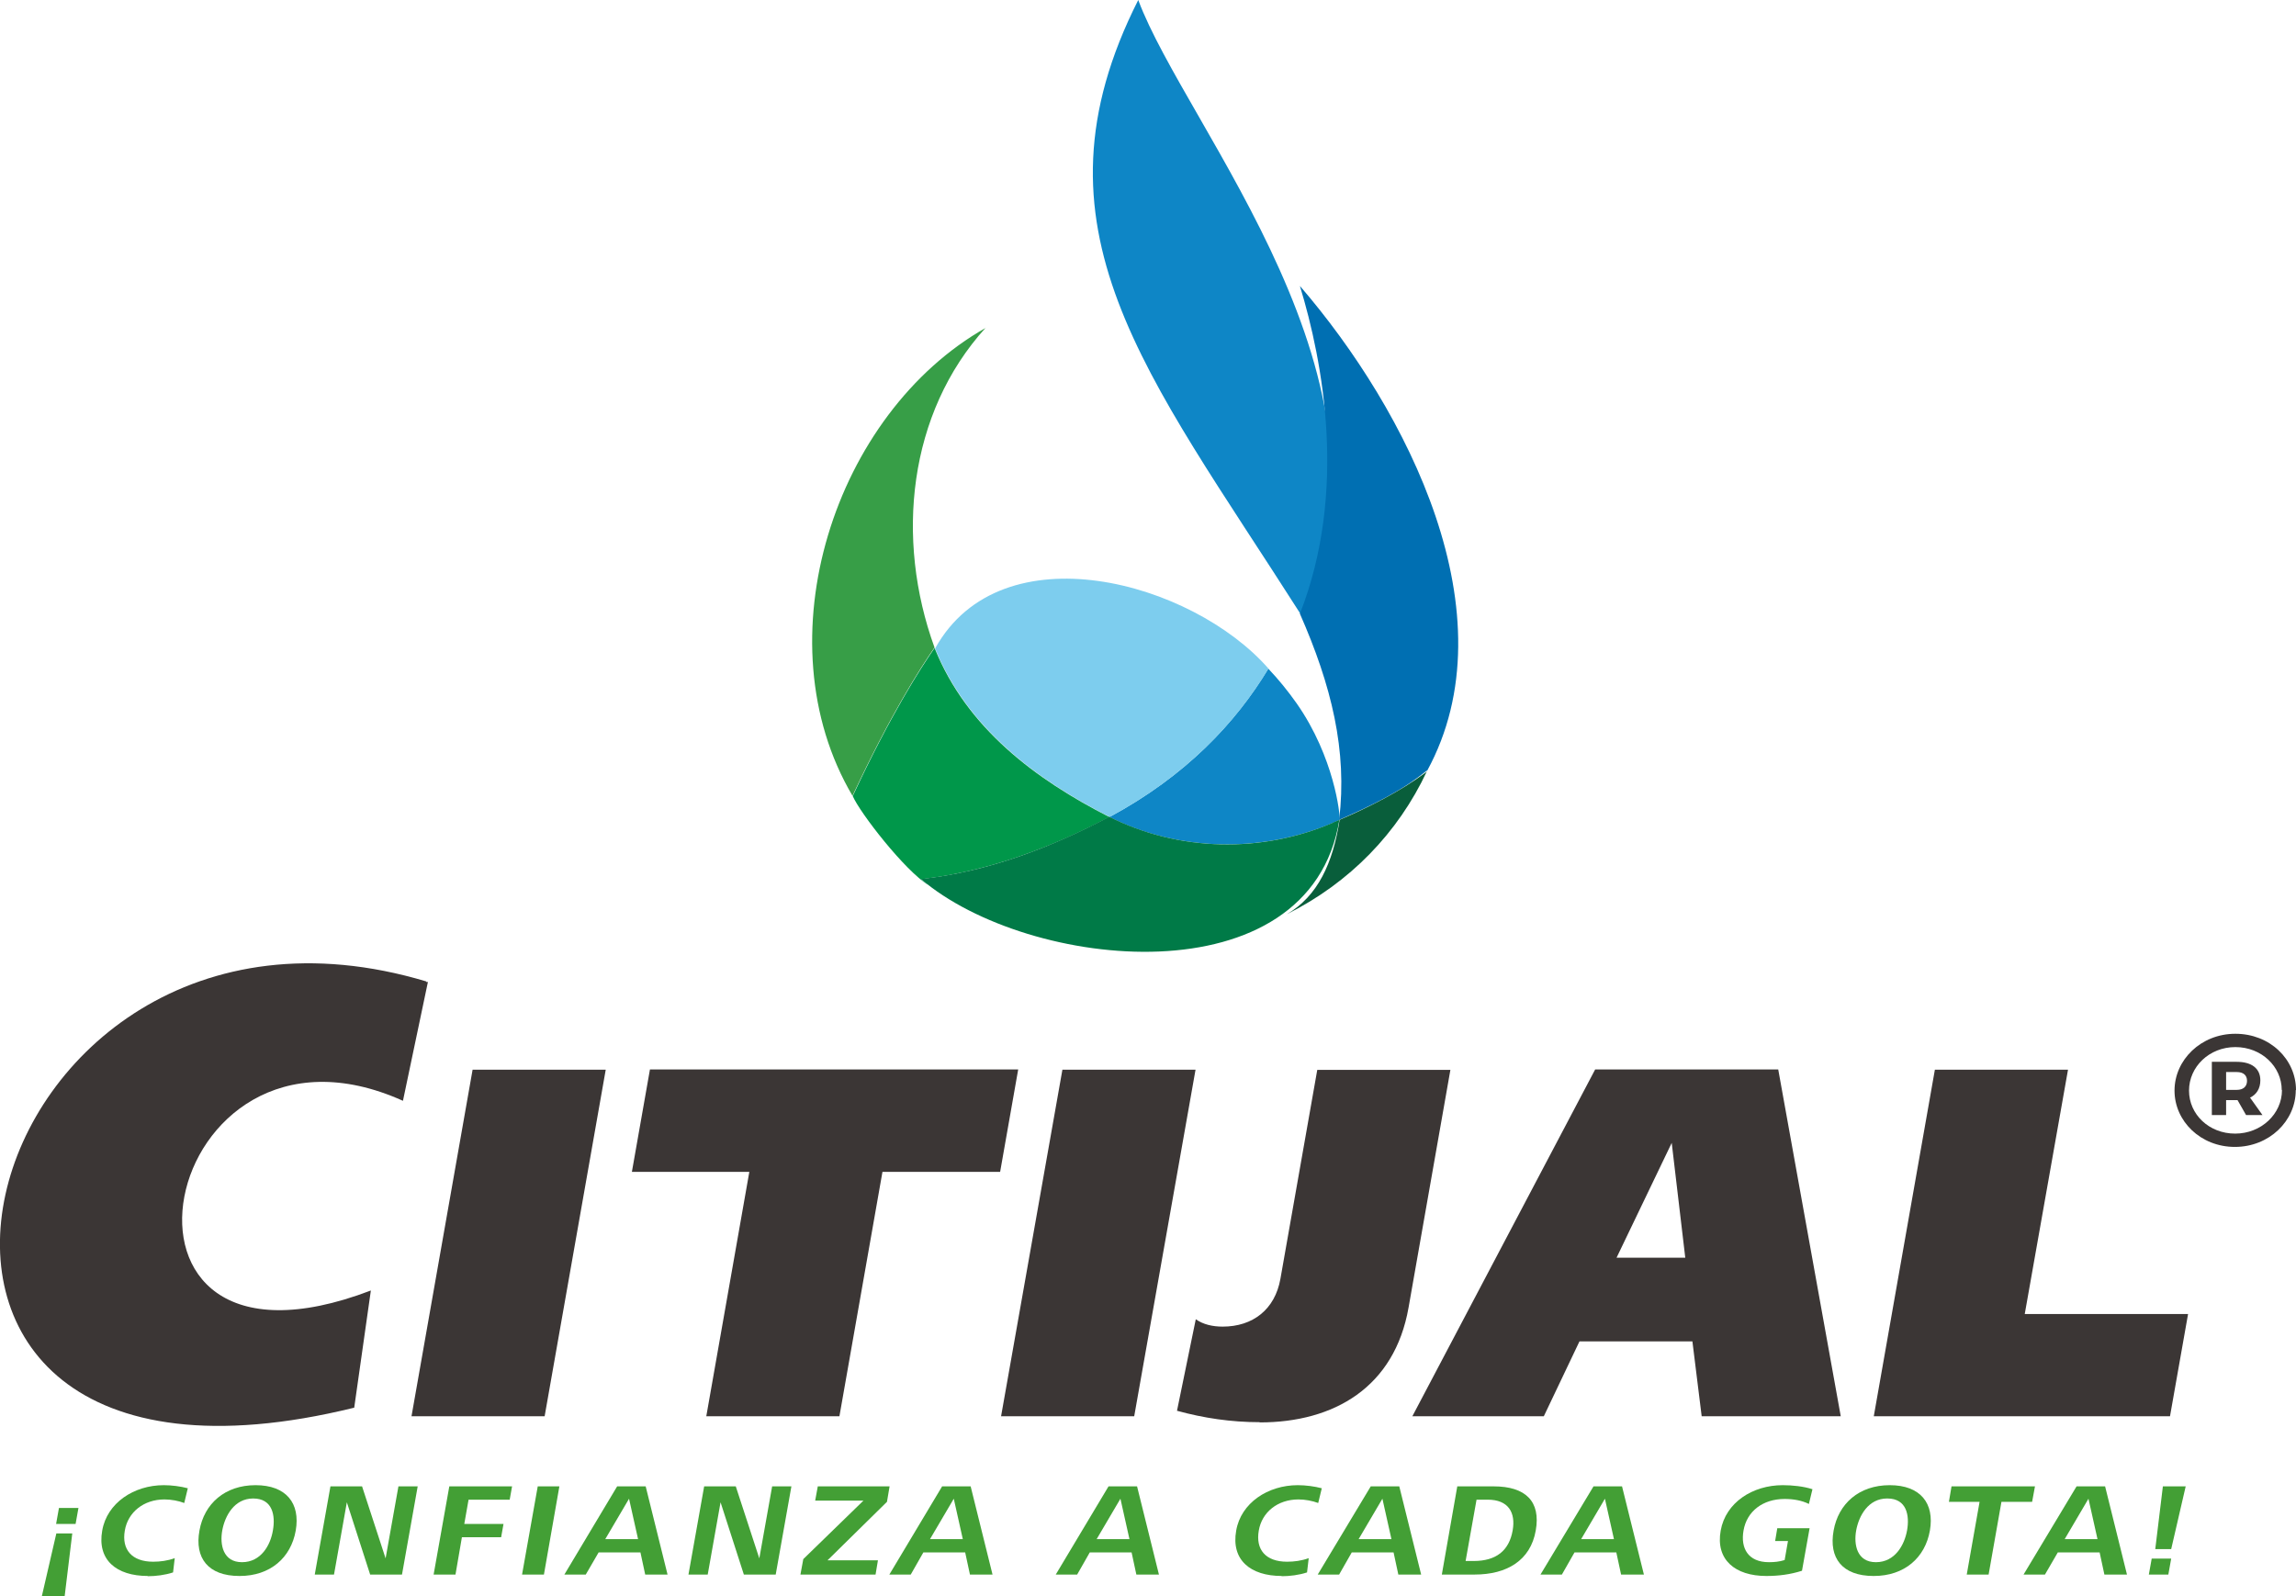
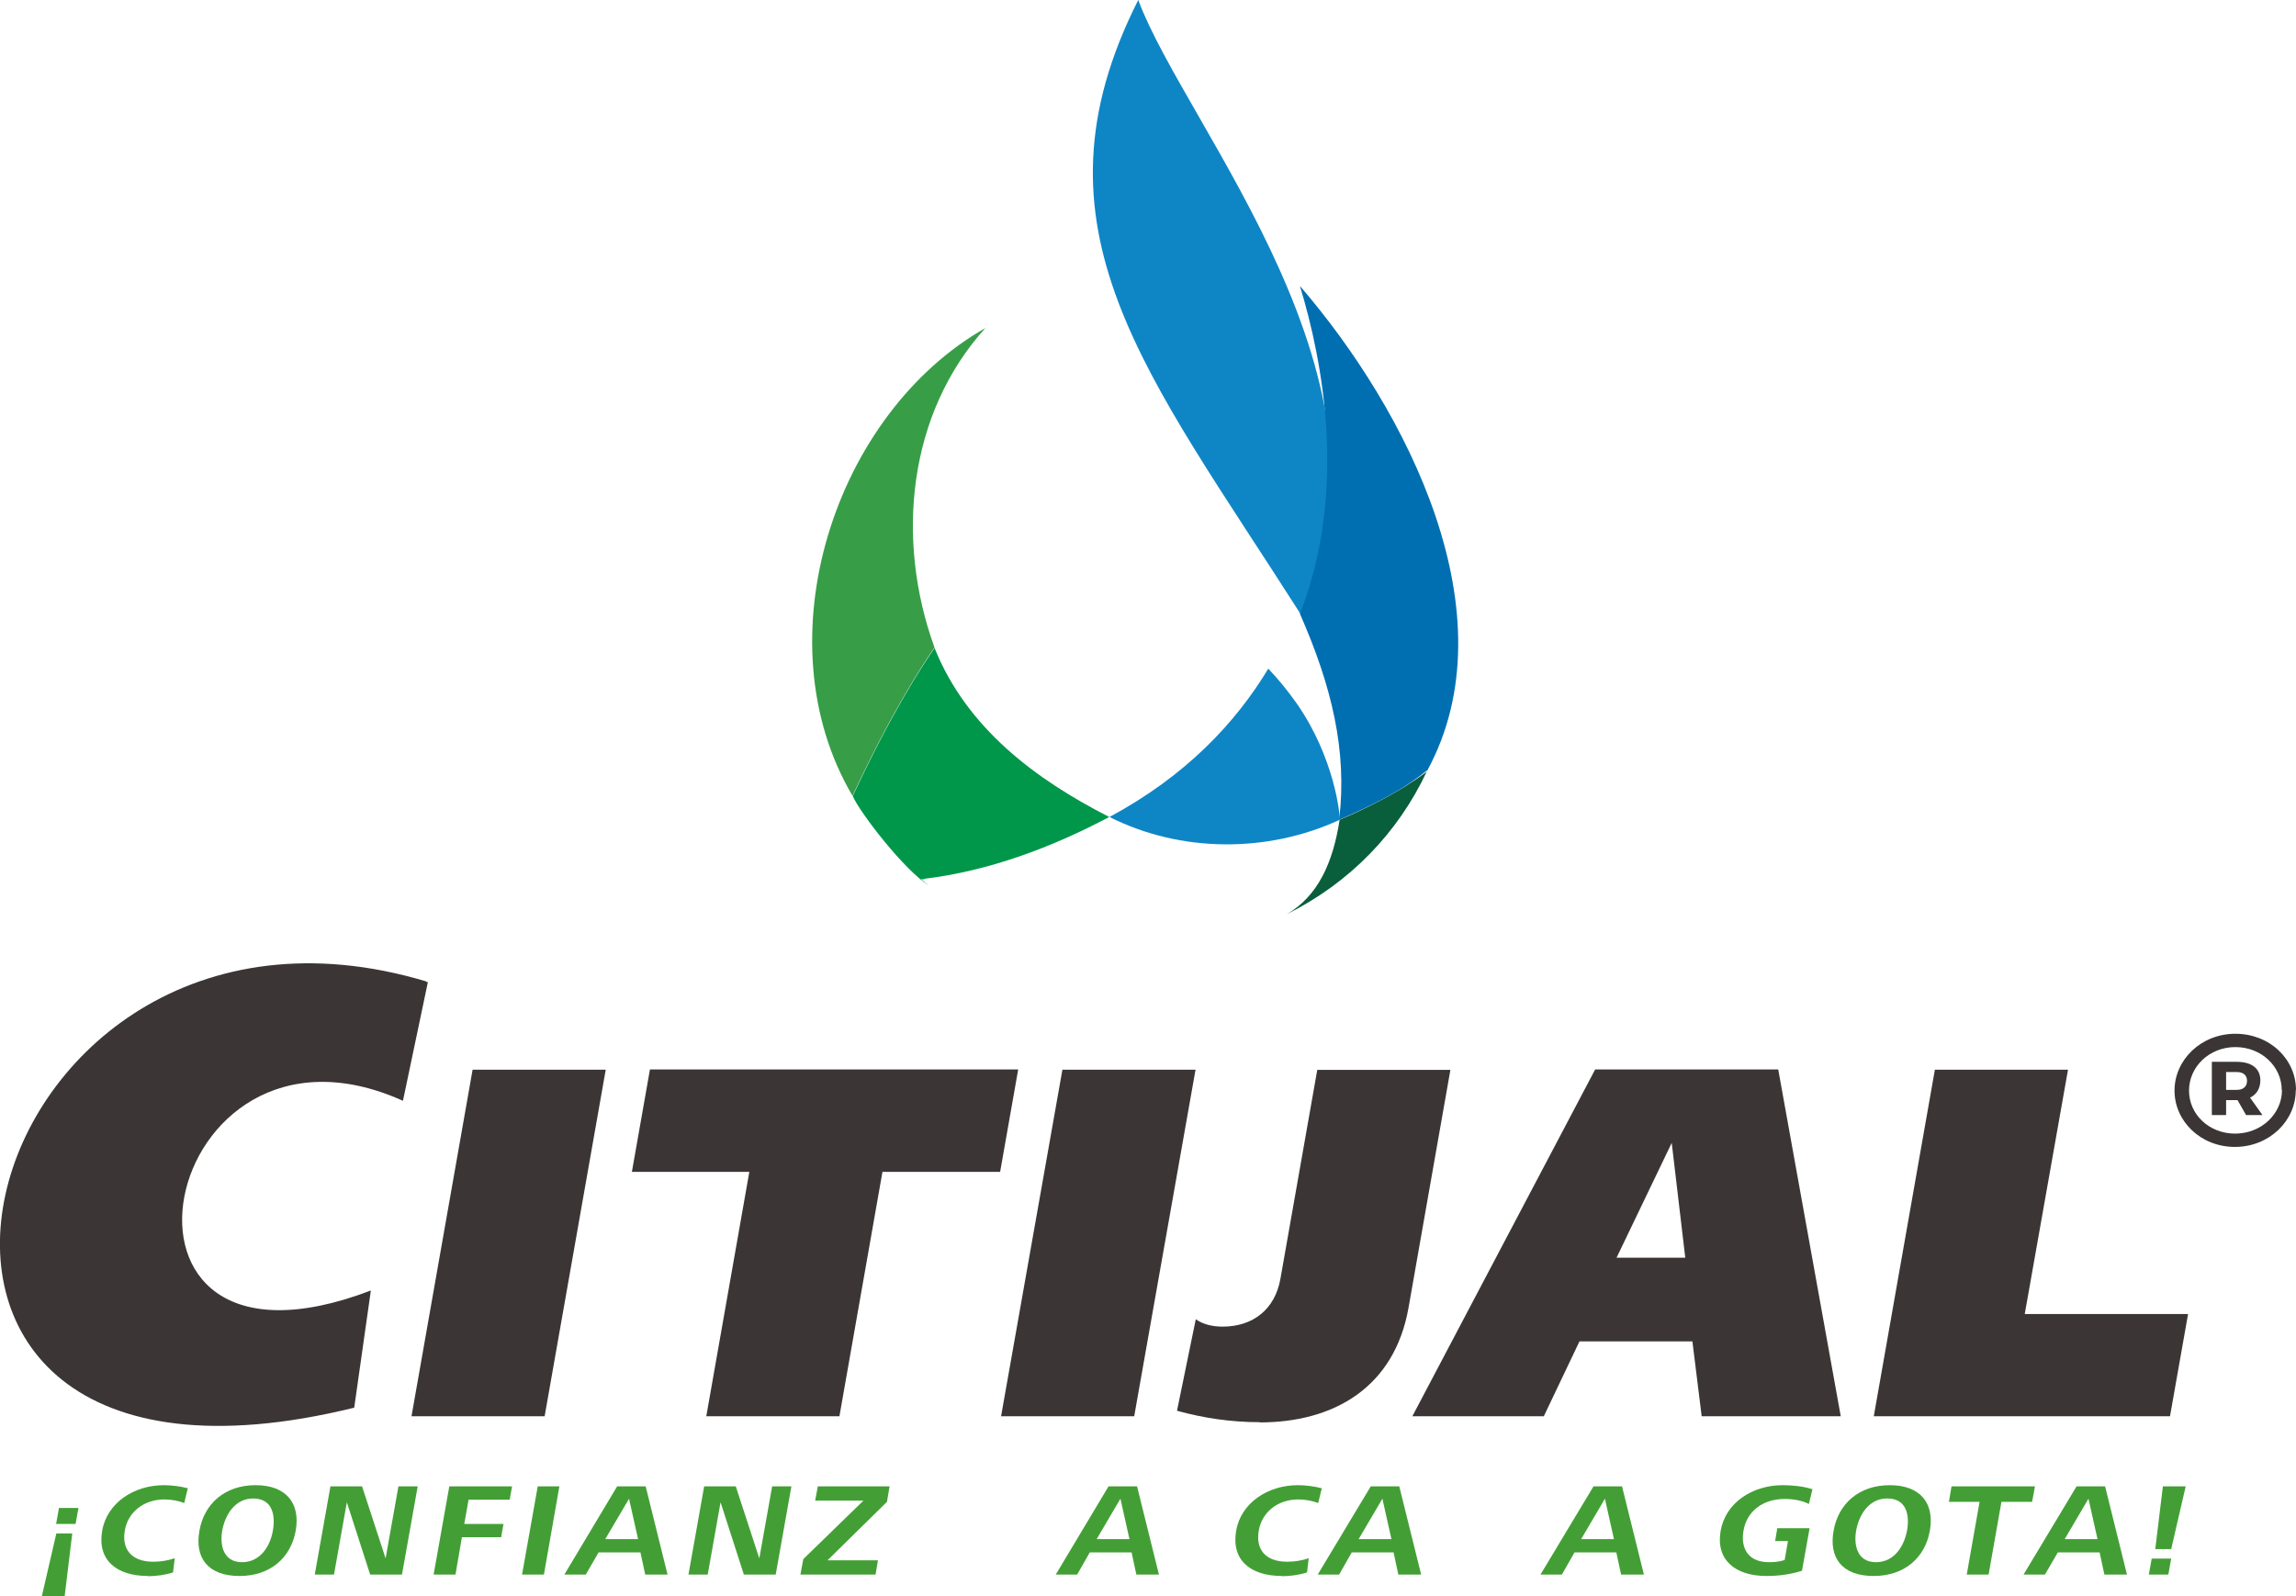
<svg xmlns="http://www.w3.org/2000/svg" id="Capa_2" data-name="Capa 2" viewBox="0 0 96.58 67.15">
  <defs>
    <style>
      .cls-1 {
        fill: #0e86c6;
      }

      .cls-1, .cls-2, .cls-3, .cls-4, .cls-5, .cls-6, .cls-7, .cls-8, .cls-9 {
        stroke-width: 0px;
      }

      .cls-2 {
        fill: #007a47;
      }

      .cls-3 {
        fill: #006fb2;
      }

      .cls-4 {
        fill: #439f35;
      }

      .cls-5 {
        fill: #00974a;
      }

      .cls-6 {
        fill: #095e3b;
      }

      .cls-7 {
        fill: #379e47;
      }

      .cls-8 {
        fill: #7dcdee;
      }

      .cls-9 {
        fill: #3b3635;
      }
    </style>
  </defs>
  <g id="Capa_2-2" data-name="Capa 2">
    <g id="Capa_1-2" data-name="Capa 1-2">
      <g>
        <path class="cls-4" d="M2.36,64.11l.12-.67h.82l-.12.67h-.82ZM1.76,67.15l.61-2.64h.67l-.32,2.64h-.96Z" />
        <path class="cls-4" d="M6.22,66.3c-1.33,0-2.14-.68-1.92-1.91.2-1.16,1.33-1.91,2.59-1.91.33,0,.71.05,1.01.13l-.15.62c-.23-.09-.55-.15-.83-.15-.88,0-1.54.54-1.67,1.31-.14.8.3,1.31,1.19,1.31.3,0,.61-.04.91-.15l-.07.6c-.33.11-.73.16-1.07.16" />
        <path class="cls-4" d="M10.65,63.04c-.8,0-1.19.74-1.3,1.34-.11.6.03,1.34.83,1.34s1.2-.72,1.3-1.34c.11-.62-.01-1.34-.83-1.34M10.07,66.3c-1.32,0-1.89-.76-1.68-1.91.2-1.13,1.07-1.91,2.36-1.91s1.89.76,1.69,1.91c-.2,1.14-1.07,1.91-2.36,1.91" />
        <polygon class="cls-4" points="15.57 66.24 14.59 63.2 14.05 66.24 13.24 66.24 13.9 62.53 15.23 62.53 16.22 65.56 16.76 62.53 17.57 62.53 16.91 66.24 15.57 66.24" />
        <polygon class="cls-4" points="19.71 63.09 19.53 64.11 21.18 64.11 21.08 64.67 19.43 64.67 19.16 66.24 18.24 66.24 18.9 62.53 21.54 62.53 21.44 63.09 19.71 63.09" />
        <polygon class="cls-4" points="21.96 66.24 22.62 62.53 23.53 62.53 22.88 66.24 21.96 66.24" />
        <path class="cls-4" d="M26.46,63.05l-1,1.7h1.38l-.38-1.7ZM27.14,66.24l-.2-.93h-1.76l-.54.93h-.9l2.22-3.71h1.2l.92,3.71h-.95.01Z" />
        <polygon class="cls-4" points="31.29 66.24 30.31 63.2 29.77 66.24 28.96 66.24 29.62 62.53 30.95 62.53 31.94 65.56 32.48 62.53 33.29 62.53 32.63 66.24 31.29 66.24" />
        <polygon class="cls-4" points="33.67 66.24 33.79 65.59 36.32 63.13 34.29 63.13 34.4 62.53 37.42 62.53 37.31 63.18 34.81 65.64 36.93 65.64 36.83 66.24 33.67 66.24" />
-         <path class="cls-4" d="M40.12,63.05l-1,1.7h1.38l-.38-1.7ZM40.8,66.24l-.2-.93h-1.76l-.53.93h-.9l2.22-3.71h1.2l.92,3.71h-.95Z" />
        <path class="cls-4" d="M47.13,63.05l-1,1.7h1.38l-.38-1.7ZM47.8,66.24l-.2-.93h-1.76l-.53.93h-.9l2.22-3.71h1.2l.92,3.71h-.95Z" />
        <path class="cls-4" d="M53.92,66.3c-1.33,0-2.14-.68-1.92-1.91.2-1.16,1.33-1.91,2.59-1.91.33,0,.71.05,1.01.13l-.15.62c-.24-.09-.55-.15-.83-.15-.88,0-1.54.54-1.67,1.31-.14.8.29,1.31,1.19,1.31.3,0,.61-.04.91-.15l-.07.6c-.33.11-.73.16-1.07.16" />
        <path class="cls-4" d="M58.15,63.05l-1,1.7h1.38l-.38-1.7ZM58.82,66.24l-.2-.93h-1.76l-.53.93h-.9l2.23-3.71h1.2l.92,3.71h-.96Z" />
-         <path class="cls-4" d="M62.59,63.09h-.48l-.46,2.58h.34c.94,0,1.49-.43,1.64-1.29.13-.75-.18-1.29-1.05-1.29M62.03,66.24h-1.38l.65-3.71h1.53c1.34,0,1.99.63,1.77,1.86-.22,1.26-1.22,1.85-2.57,1.85" />
        <path class="cls-4" d="M67.51,63.05l-1,1.7h1.38l-.38-1.7ZM68.19,66.24l-.2-.93h-1.76l-.53.93h-.9l2.23-3.71h1.2l.92,3.71h-.96Z" />
        <path class="cls-4" d="M74.3,66.3c-1.32,0-2.14-.69-1.92-1.91.21-1.18,1.34-1.91,2.61-1.91.41,0,.88.05,1.25.17l-.15.62c-.3-.15-.66-.21-1.02-.21-.91,0-1.59.51-1.73,1.33-.13.74.19,1.33,1.07,1.33.22,0,.44-.02.66-.09l.14-.8h-.54l.09-.54h1.36l-.32,1.79c-.5.16-1,.22-1.5.22" />
        <path class="cls-4" d="M79.38,63.04c-.8,0-1.19.74-1.3,1.34-.11.6.03,1.34.83,1.34s1.2-.72,1.31-1.34c.11-.62-.01-1.34-.83-1.34M78.81,66.3c-1.32,0-1.89-.76-1.68-1.91.2-1.13,1.07-1.91,2.36-1.91s1.89.76,1.69,1.91c-.2,1.14-1.07,1.91-2.36,1.91" />
        <polygon class="cls-4" points="84.19 63.18 83.65 66.24 82.73 66.24 83.27 63.18 81.98 63.18 82.09 62.53 85.6 62.53 85.48 63.18 84.19 63.18" />
        <path class="cls-4" d="M87.85,63.05l-1,1.7h1.38l-.38-1.7ZM88.52,66.24l-.2-.93h-1.76l-.54.93h-.9l2.23-3.71h1.2l.92,3.71h-.95Z" />
        <path class="cls-4" d="M91.33,65.17h-.67l.32-2.64h.96l-.61,2.64ZM90.39,66.24l.12-.67h.82l-.12.67h-.82Z" />
        <path class="cls-9" d="M94.09,45.85c.27,0,.43-.14.43-.38s-.16-.37-.43-.37h-.45v.75h.45ZM94.65,46.18l.52.73h-.69l-.36-.63h-.48v.63h-.6v-2.24h1.04c.64,0,1,.28,1,.78,0,.34-.16.6-.44.73M95.98,45.86c0-.99-.85-1.81-1.95-1.81s-1.95.83-1.95,1.83.84,1.81,1.94,1.81,1.97-.83,1.97-1.83M96.57,45.86c0,1.3-1.12,2.39-2.56,2.39s-2.54-1.08-2.54-2.37,1.11-2.39,2.56-2.39,2.55,1.07,2.55,2.37" />
        <polygon class="cls-9" points="17.31 59.58 19.88 45 25.48 45 22.91 59.58 17.31 59.58" />
        <polygon class="cls-9" points="37.12 49.3 35.31 59.58 29.71 59.58 31.52 49.3 26.58 49.3 27.34 44.99 42.83 44.99 42.07 49.3 37.12 49.3" />
        <polygon class="cls-9" points="42.11 59.58 44.69 45 50.29 45 47.71 59.58 42.11 59.58" />
        <path class="cls-9" d="M52.99,59.83c-1.2,0-2.35-.17-3.48-.48l.79-3.85c.31.22.71.31,1.13.31,1.27,0,2.2-.72,2.43-2.01l1.55-8.79h5.6l-1.76,10c-.59,3.35-3.13,4.83-6.26,4.83" />
        <path class="cls-9" d="M70.32,48.08l-2.32,4.83h2.89l-.57-4.83ZM71.58,59.58l-.39-3.15h-4.75l-1.5,3.15h-5.53l7.69-14.59h7.7l2.63,14.59h-5.86.01Z" />
        <polygon class="cls-9" points="78.82 59.58 81.39 45 86.99 45 85.17 55.28 92.04 55.28 91.28 59.58 78.82 59.58" />
        <path class="cls-9" d="M17.94,41.29c-19.44-5.83-26.78,23.77-3.04,17.93l.7-4.93c-12.42,4.74-8.95-12.62,1.35-7.98l1.05-5h-.07v-.02Z" />
        <path class="cls-1" d="M54.55,29.6c-.38-.54-.78-1.03-1.2-1.47-1.38,2.29-3.48,4.52-6.68,6.24,3,1.51,6.65,1.52,9.68.12.03-.22-.23-2.64-1.8-4.89" />
-         <path class="cls-8" d="M39.33,27.27c1.35,3.35,4.25,5.52,7.35,7.1,3.19-1.72,5.3-3.95,6.68-6.24-3.22-3.68-11.23-5.87-14.02-.86h0" />
        <path class="cls-1" d="M47.88,0c-4.86,9.61.34,15.65,6.82,25.82,4.75-9.58-4.82-20.44-6.82-25.82" />
        <path class="cls-3" d="M60.03,32.43c3.58-6.57-.84-15.17-5.35-20.4.97,3.18,2.01,8.66,0,13.79,1.33,3.02,2,5.76,1.65,8.67h0c1.28-.56,2.64-1.21,3.68-2.07" />
        <path class="cls-6" d="M59.87,32.57s.05-.03.07-.05c-1.02.76-2.35,1.44-3.59,1.97-.28,1.82-.92,3.21-2.22,3.97,2.66-1.33,4.68-3.43,5.89-6.01-.04.04-.09.08-.15.12" />
        <path class="cls-5" d="M38.88,36.97c2.73-.33,5.36-1.32,7.78-2.6-3.1-1.58-5.99-3.74-7.34-7.09h0s0-.03,0-.03c-.59.85-1.86,2.82-3.45,6.24.3.7,2.18,3.13,3.2,3.76h0c-.11-.08-.21-.17-.32-.26.04,0,.09,0,.14,0" />
-         <path class="cls-2" d="M56.07,34.61c-2.99,1.29-6.49,1.22-9.41-.25-2.47,1.31-5.14,2.32-7.92,2.62,4.52,3.86,16.36,5.1,17.6-2.49-.09.04-.18.08-.28.12" />
        <path class="cls-7" d="M41.47,13.79c-6.36,3.59-9.48,13.13-5.61,19.69,1.59-3.41,2.86-5.39,3.45-6.24-1.66-4.57-1.11-9.86,2.15-13.45" />
      </g>
    </g>
  </g>
</svg>